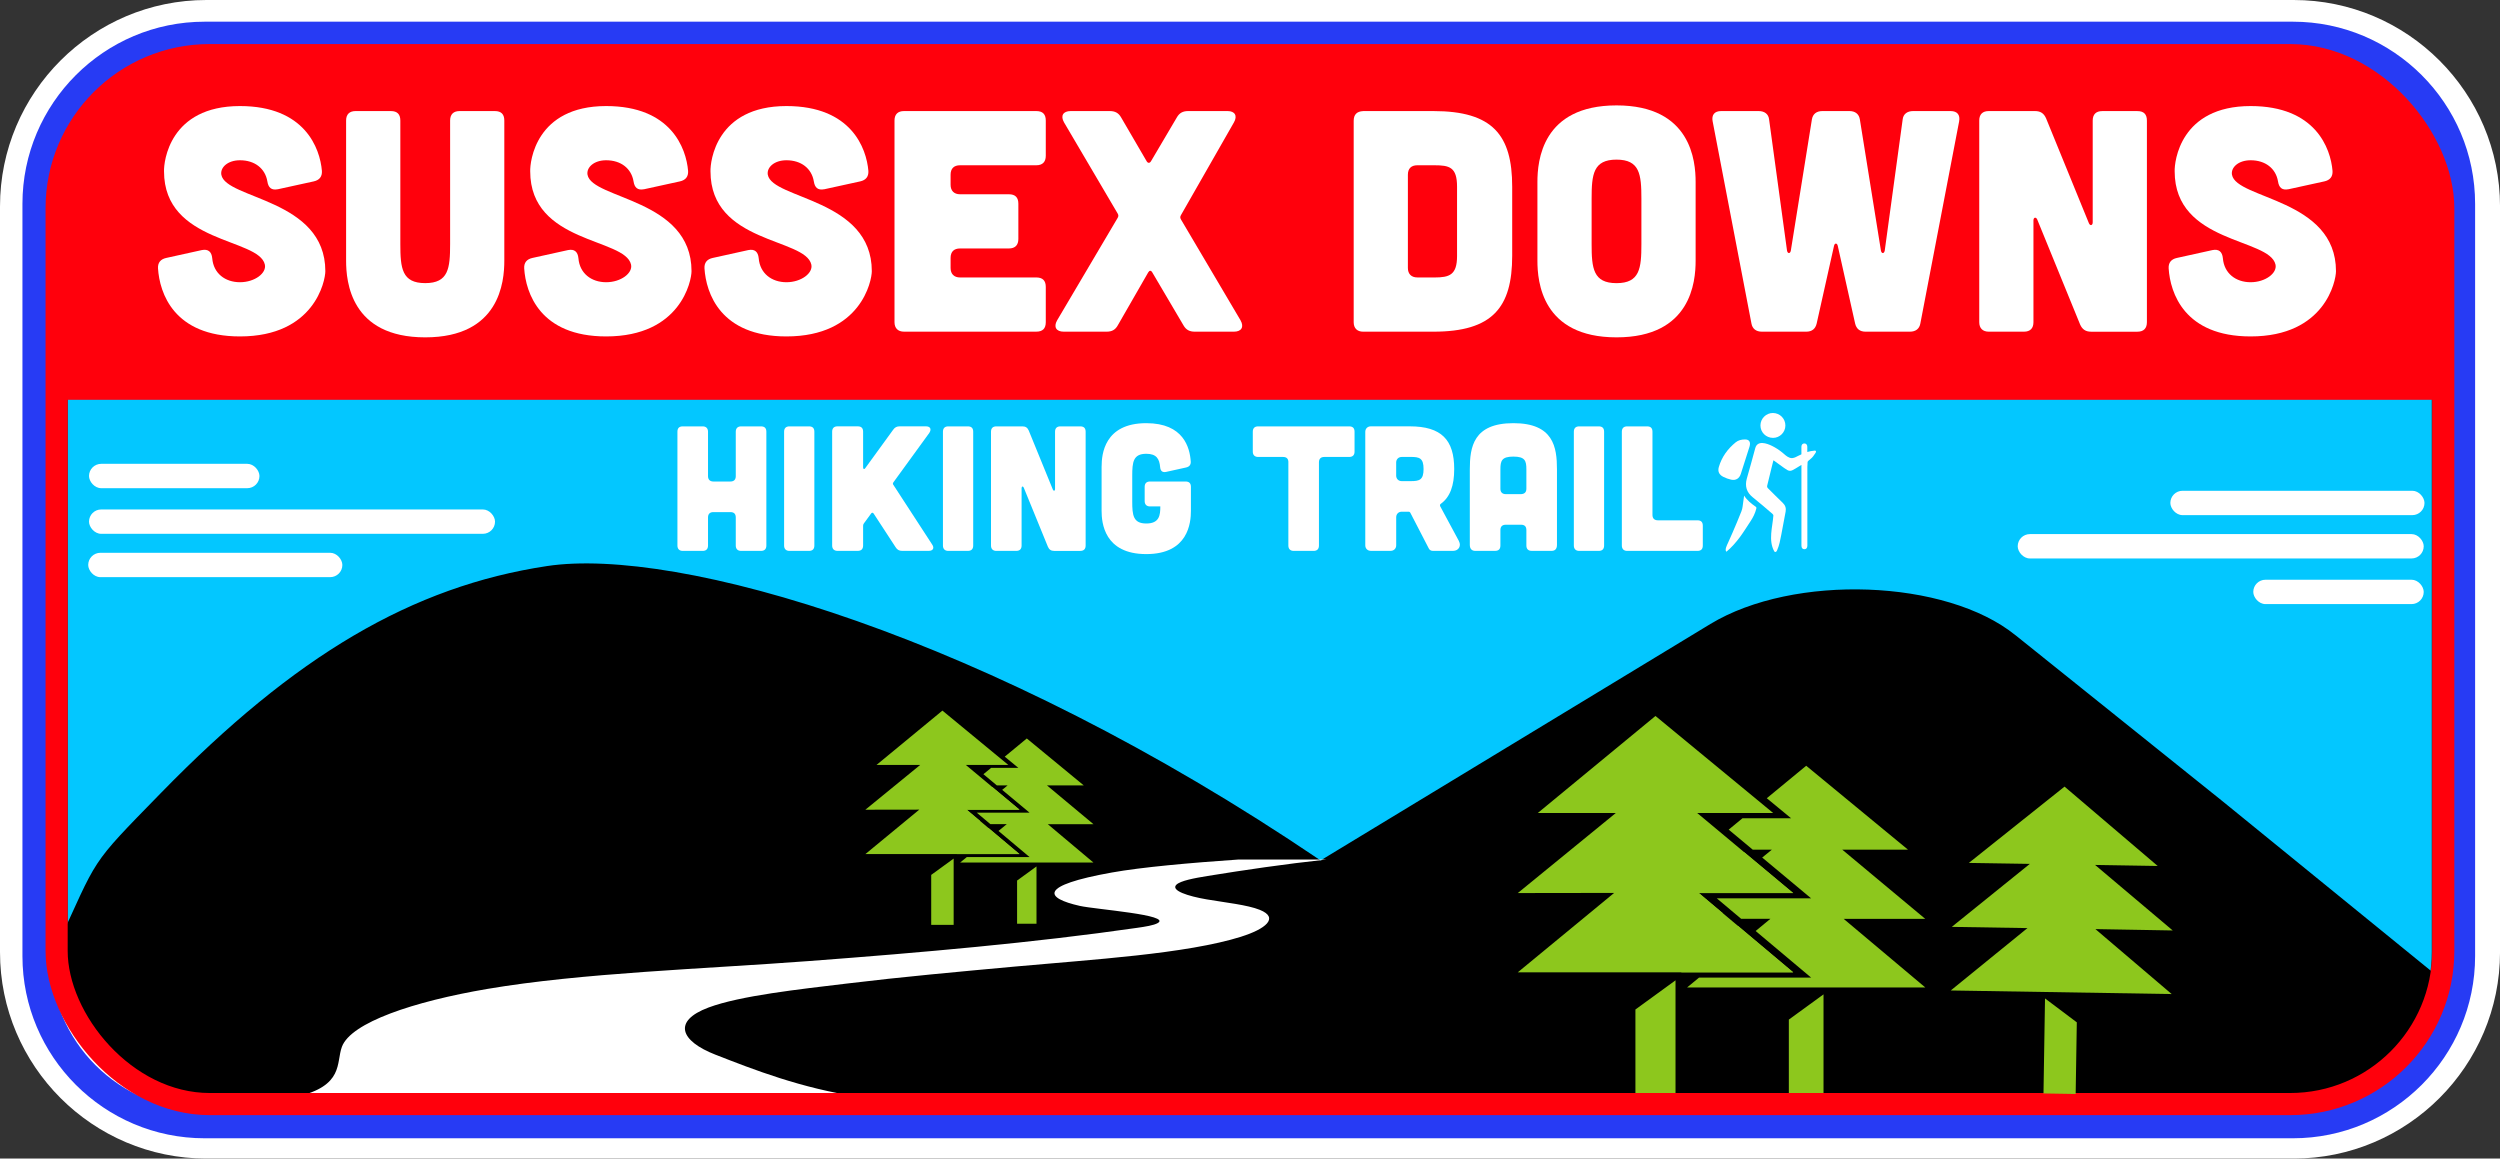
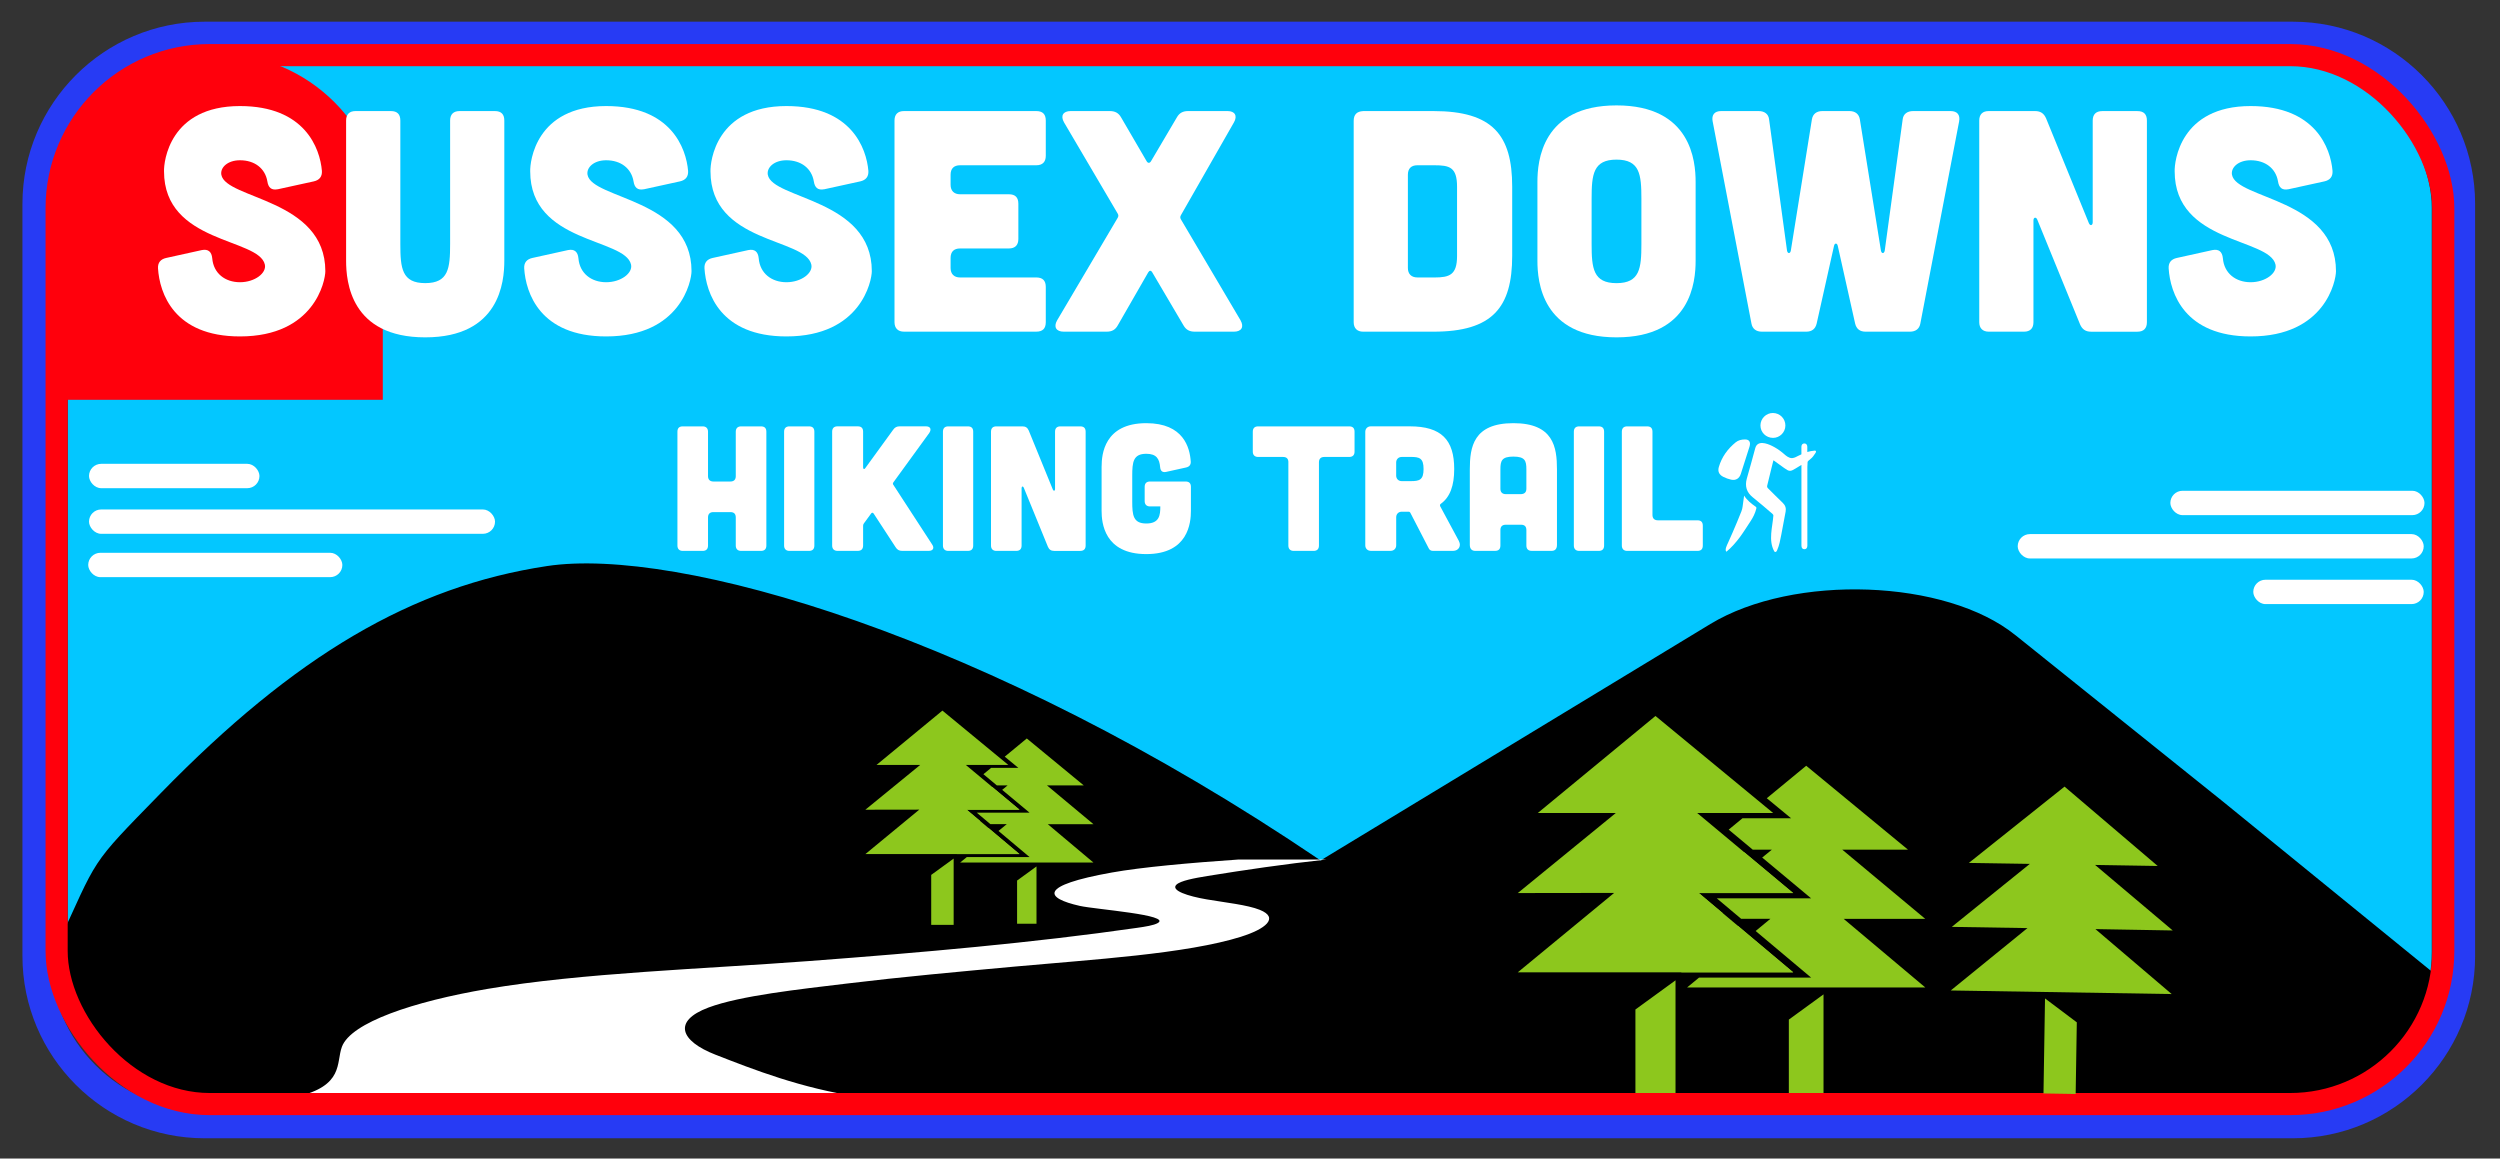
<svg xmlns="http://www.w3.org/2000/svg" id="Layer_2" data-name="Layer 2" viewBox="0 0 898.99 416.61">
  <rect x="0" y="0" width="898.99" height="416.61" fill="#333333" stroke="none" />
  <g id="Layer_1-2" data-name="Layer 1">
    <g>
-       <path d="M824.77,18.97c30.52,0,55.25,24.74,55.25,55.25v268.16c0,30.52-24.74,55.25-55.25,55.25H74.23c-30.52,0-55.25-24.74-55.25-55.25V74.23c0-30.52,24.74-55.25,55.25-55.25h750.54M824.77,0H74.23C33.3,0,0,33.3,0,74.23v268.16c0,40.93,33.3,74.23,74.23,74.23h750.54c40.93,0,74.23-33.3,74.23-74.23V74.23c0-40.93-33.3-74.23-74.23-74.23h0Z" style="fill: #fff;" />
      <path d="M824.54,17.83c30.64,0,55.49,24.84,55.49,55.49v270.5c0,30.64-24.84,55.49-55.49,55.49H73.59c-30.64,0-55.49-24.84-55.49-55.49V73.31c0-30.64,24.84-55.49,55.49-55.49h750.95M824.54,7.8H73.59C37.46,7.8,8.07,37.19,8.07,73.31v270.5c0,36.12,29.39,65.51,65.51,65.51h750.95c36.12,0,65.51-29.39,65.51-65.51V73.31c0-36.12-29.39-65.51-65.51-65.51h0Z" style="fill: #273bf4;" />
      <rect x="24.4" y="19.82" width="850.03" height="377.2" rx="54.79" ry="54.79" style="fill: #03c7ff;" />
      <path d="M724.73,228.41c-24.87-20.17-79.71-22.18-109.69-4.02l-140.17,85.02-.13-.06h.04c-120.06-81.33-231.64-112.8-278.06-105.8-48.51,7.32-90.63,32.16-138.76,81.51-26.47,27.12-22.25,22.28-37.89,56.08l6.37,30.3,15.81,16.03,18.64,10.4,772.68.7,20.99-11.28,18.26-16.46,6.32-17.66-79.56-64.76-74.85-60.02ZM608.18,377.78v-.08s.02.06.04.07h-.04Z" />
-       <path d="M78.26,19.33h741.8c32.78,0,59.39,26.61,59.39,59.39v65.05H18.86v-65.05c0-32.78,26.61-59.39,59.39-59.39Z" style="fill: #ff000c;" />
+       <path d="M78.26,19.33c32.78,0,59.39,26.61,59.39,59.39v65.05H18.86v-65.05c0-32.78,26.61-59.39,59.39-59.39Z" style="fill: #ff000c;" />
      <polygon points="557.95 23.51 557.95 23.6 557.81 23.51 557.95 23.51" />
      <path d="M557.95,23.6l-.13-.09h.04s.07.06.09.09Z" />
      <g>
        <polygon points="662.99 330.43 692.32 355.08 606.68 355.08 610.98 351.53 651.26 351.53 631.32 334.78 636.64 330.39 626.11 330.4 617.34 323.03 651.26 323.03 633.68 308.37 637.16 305.53 630.27 305.53 621.63 298.33 626.59 294.24 644.06 294.24 635.33 287.04 649.5 275.36 686.1 305.53 662.46 305.53 692.32 330.43 662.99 330.43" style="fill: #8dc71d;" />
        <polygon points="624.88 332.88 644.82 349.64 604.54 349.64 624.88 332.88" style="fill: #8dc71d;" />
        <polygon points="619.67 328.51 600.24 328.54 627.24 306.48 644.82 321.14 610.9 321.14 619.67 328.51" style="fill: #8dc71d;" />
        <polygon points="655.73 394.4 643.26 394.4 643.26 366.64 655.73 357.57 655.73 394.4" style="fill: #8dc71d;" />
        <polygon points="624.88 332.88 644.82 349.64 545.79 349.64 580.44 321.09 545.79 321.14 581.04 292.35 552.98 292.35 595.3 257.46 628.89 285.15 637.62 292.35 610.3 292.35 615.2 296.43 623.83 303.63 627.24 306.48 644.82 321.14 610.9 321.14 619.67 328.51 624.88 332.88" style="fill: #8dc71d;" />
        <polygon points="602.51 395.11 588.09 395.11 588.09 363.01 602.51 352.52 602.51 395.11" style="fill: #8dc71d;" />
      </g>
      <g>
        <polygon points="376.78 296.37 393.2 310.17 345.26 310.17 347.67 308.19 370.22 308.19 359.05 298.81 362.04 296.35 356.14 296.36 351.23 292.23 370.22 292.23 360.38 284.03 362.33 282.43 358.47 282.43 353.63 278.4 356.41 276.12 366.19 276.12 361.3 272.09 369.23 265.55 389.72 282.43 376.49 282.43 393.2 296.37 376.78 296.37" style="fill: #8dc71d;" />
        <polygon points="355.45 297.75 366.61 307.13 344.06 307.13 355.45 297.75" style="fill: #8dc71d;" />
        <polygon points="352.54 295.3 341.66 295.31 356.77 282.97 366.61 291.17 347.63 291.17 352.54 295.3" style="fill: #8dc71d;" />
        <polygon points="372.72 332.18 365.74 332.18 365.74 316.64 372.72 311.57 372.72 332.18" style="fill: #8dc71d;" />
        <polygon points="355.45 297.75 366.61 307.13 311.18 307.13 330.57 291.14 311.18 291.17 330.91 275.06 315.2 275.06 338.89 255.53 357.69 271.03 362.58 275.06 347.29 275.06 350.03 277.34 354.87 281.37 356.77 282.97 366.61 291.17 347.63 291.17 352.54 295.3 355.45 297.75" style="fill: #8dc71d;" />
        <polygon points="342.93 332.58 334.86 332.58 334.86 314.61 342.93 308.74 342.93 332.58" style="fill: #8dc71d;" />
      </g>
      <path d="M446.43,336.8c-19.9,6.26-53.76,8.24-81.33,10.76-20.37,1.87-40.82,3.72-60.48,6.11-17.1,2.06-38.41,4.36-49.84,8.63-13.01,4.87-10.16,12.03,2.49,16.96,13.78,5.38,30.82,12.07,51.61,15.16H106.55c17.26-3.97,14.26-12.26,16.4-18,3.25-8.74,25.81-16.3,52.26-20.8,33.93-5.78,77.77-7.17,115.96-10.05,40.35-3.04,80.55-6.56,117.71-11.92,2.94-.42,6.02-.9,7.44-1.72,5.16-2.94-22.46-4.92-28-6.17-12.67-2.85-14.97-7.27,11.5-12.01,10.76-1.93,28.19-3.48,45.39-4.66h31.73c-14.97,1.62-29.48,3.76-42.78,5.92-4.69.76-9.66,1.69-11.14,3.13-2.13,2.09,4.19,4.12,10.9,5.27,6.72,1.15,14.64,1.97,19.09,3.76,7.22,2.9,1.84,6.97-6.58,9.61Z" style="fill: #fff;" />
      <path d="M446.26,311.1c-3.98.6-8.11,1.25-12.42,1.95-6.42,1.05-10.47,1.98-12.22,3.67-.91.89-1.23,2.03-.89,3.14.3.96,1.1,3.51,12.85,5.54,1.72.29,3.53.57,5.28.83,5.06.77,10.29,1.56,13.4,2.81,1.61.65,2.03,1.17,2.11,1.3-.21.68-2.55,2.67-8.55,4.55-16.41,5.16-43.21,7.44-66.85,9.45-4.89.42-9.51.81-14.06,1.23l-2.4.22c-19.28,1.77-39.22,3.6-58.13,5.89-1.36.16-2.75.33-4.16.5-16.59,1.98-35.4,4.23-46.14,8.24-6.46,2.42-9.75,5.57-9.78,9.36-.03,4.28,4.21,8.2,12.25,11.34l.4.16c9.27,3.62,24.09,9.69,36.54,13l-179.44.13c5.43-3.52,8.99-8.62,9.64-12.43.22-1.28.75-3.83,1.13-4.86,2.63-7.06,22.54-14.73,50.73-19.52,24.69-4.21,54.84-6.09,83.99-7.91,10.57-.66,21.49-1.34,31.78-2.12,36.37-2.74,78.81-6.3,117.84-11.93,3.31-.47,6.42-.97,8.15-1.96,1.77-1.01,1.71-2.39,1.6-2.94-.52-2.6-4.14-3.56-21.51-5.7-3.68-.45-7.16-.88-8.64-1.22-5.05-1.14-6.82-2.18-7.38-2.64.83-.75,4.34-2.86,18.79-5.45,9.21-1.65,24.38-3.21,45.11-4.63h.98" style="fill: #fff;" />
      <rect x="780.45" y="176.48" width="91.39" height="8.76" rx="4.38" ry="4.38" style="fill: #fff;" />
      <rect x="725.56" y="192.06" width="146" height="8.76" rx="4.38" ry="4.38" style="fill: #fff;" />
      <rect x="810.27" y="208.47" width="61.29" height="8.76" rx="4.38" ry="4.38" style="fill: #fff;" />
      <rect x="31.73" y="198.78" width="91.39" height="8.76" rx="4.38" ry="4.38" transform="translate(154.84 406.32) rotate(-180)" style="fill: #fff;" />
      <rect x="32" y="183.2" width="146" height="8.76" rx="4.38" ry="4.38" transform="translate(210.01 375.16) rotate(180)" style="fill: #fff;" />
      <rect x="32" y="166.79" width="61.29" height="8.76" rx="4.38" ry="4.38" transform="translate(125.3 342.34) rotate(180)" style="fill: #fff;" />
      <rect x="20.36" y="19.82" width="858.23" height="377.2" rx="55.06" ry="55.06" style="fill: none; stroke: #ff000c; stroke-miterlimit: 10; stroke-width: 7.96px;" />
      <g>
        <polygon points="717.69 342.98 701.48 356.17 780.93 357.46 753.5 334.1 781.3 334.59 753.39 311.03 775.9 311.4 742.4 282.86 715.1 304.63 707.99 310.3 729.92 310.65 725.94 313.86 718.91 319.53 716.14 321.77 701.85 333.3 729.06 333.74 721.93 339.54 717.69 342.98" style="fill: #8dc71d;" />
        <polygon points="734.83 393.2 746.4 393.39 746.81 367.63 735.38 359.03 734.83 393.2" style="fill: #8dc71d;" />
      </g>
      <g>
        <path d="M99.88,68.05c-2.27.45-3.4-.57-3.74-2.83-.79-4.65-4.53-7.59-9.86-7.59-4.42,0-7.14,2.61-6.69,5.21,1.59,8.84,37.4,8.61,37.4,34.68,0,3.4-3.85,23.46-30.71,23.46-23.8,0-28.9-15.64-29.46-24.48-.11-2.04.91-3.29,2.95-3.74l12.81-2.83c2.27-.45,3.51.57,3.74,2.95.45,5.44,4.65,8.61,9.97,8.61s9.63-3.29,8.95-6.35c-2.15-9.63-36.26-7.48-36.26-33.54-.11-3.4,1.93-23.46,27.31-23.46,23.35,0,28.79,15.19,29.47,23.35.11,2.04-.91,3.29-2.95,3.74l-12.92,2.83Z" style="fill: #fff;" />
        <path d="M140.56,39.94c2.27,0,3.4,1.13,3.4,3.4v44.42c0,8.73.57,14.05,8.95,14.05s8.95-5.33,8.95-14.05v-44.42c0-2.27,1.25-3.4,3.4-3.4h12.69c2.27,0,3.4,1.13,3.4,3.4v50.43c0,7.48-1.59,27.54-28.44,27.54s-28.45-20.06-28.45-27.54v-50.43c0-2.27,1.25-3.4,3.4-3.4h12.69Z" style="fill: #fff;" />
        <path d="M231.56,68.05c-2.27.45-3.4-.57-3.74-2.83-.79-4.65-4.53-7.59-9.86-7.59-4.42,0-7.14,2.61-6.69,5.21,1.59,8.84,37.4,8.61,37.4,34.68,0,3.4-3.85,23.46-30.71,23.46-23.8,0-28.9-15.64-29.46-24.48-.11-2.04.91-3.29,2.95-3.74l12.81-2.83c2.27-.45,3.51.57,3.74,2.95.45,5.44,4.65,8.61,9.97,8.61s9.63-3.29,8.95-6.35c-2.15-9.63-36.26-7.48-36.26-33.54-.11-3.4,1.93-23.46,27.31-23.46,23.35,0,28.79,15.19,29.47,23.35.11,2.04-.91,3.29-2.95,3.74l-12.92,2.83Z" style="fill: #fff;" />
        <path d="M296.39,68.05c-2.27.45-3.4-.57-3.74-2.83-.79-4.65-4.53-7.59-9.86-7.59-4.42,0-7.14,2.61-6.69,5.21,1.59,8.84,37.4,8.61,37.4,34.68,0,3.4-3.85,23.46-30.71,23.46-23.8,0-28.9-15.64-29.46-24.48-.11-2.04.91-3.29,2.95-3.74l12.81-2.83c2.27-.45,3.51.57,3.74,2.95.45,5.44,4.65,8.61,9.97,8.61s9.63-3.29,8.95-6.35c-2.15-9.63-36.26-7.48-36.26-33.54-.11-3.4,1.93-23.46,27.31-23.46,23.35,0,28.79,15.19,29.47,23.35.11,2.04-.91,3.29-2.95,3.74l-12.92,2.83Z" style="fill: #fff;" />
        <path d="M372.66,39.94c2.27,0,3.4,1.13,3.4,3.4v12.69c0,2.15-1.13,3.4-3.4,3.4h-27.43c-2.15,0-3.4,1.13-3.4,3.4v3.63c0,2.15,1.25,3.4,3.4,3.4h17.57c2.27,0,3.4,1.13,3.4,3.4v12.69c0,2.15-1.13,3.4-3.4,3.4h-17.57c-2.15,0-3.4,1.13-3.4,3.4v3.63c0,2.15,1.25,3.4,3.4,3.4h27.43c2.27,0,3.4,1.13,3.4,3.4v12.69c0,2.27-1.13,3.4-3.4,3.4h-47.6c-2.15,0-3.4-1.25-3.4-3.4V43.34c0-2.27,1.25-3.4,3.4-3.4h47.6Z" style="fill: #fff;" />
        <path d="M446.09,115.19c1.36,2.38.34,4.08-2.38,4.08h-14.05c-1.93,0-3.17-.68-4.08-2.27l-11.22-19.04c-.45-.79-1.02-.79-1.47,0l-10.88,18.93c-.91,1.7-2.15,2.38-4.08,2.38h-15.41c-2.72,0-3.74-1.7-2.38-4.08l21.76-36.83c.34-.57.34-1.02,0-1.59l-19.27-32.75c-1.36-2.38-.34-4.08,2.38-4.08h14.05c1.93,0,3.17.68,4.08,2.27l9.18,15.75c.45.79,1.13.79,1.59,0l9.29-15.75c.91-1.59,2.15-2.27,4.08-2.27h14.17c2.61,0,3.63,1.7,2.27,4.08l-19.04,33.32c-.34.57-.34,1.02,0,1.59l21.42,36.26Z" style="fill: #fff;" />
        <path d="M515.45,39.94c21.31,0,28.33,8.61,28.33,27.2v24.82c0,18.59-7.03,27.31-28.33,27.31h-25.27c-2.15,0-3.4-1.25-3.4-3.4V43.46c0-2.27,1.13-3.4,3.4-3.51h25.27ZM515.79,99.78c5.44,0,8.16-.91,8.16-7.71v-24.93c0-7.03-2.72-7.71-8.16-7.71h-6.12c-2.15,0-3.4,1.13-3.4,3.4v33.54c0,2.15,1.25,3.4,3.4,3.4h6.12Z" style="fill: #fff;" />
        <path d="M609.74,93.77c0,7.48-1.59,27.54-28.44,27.54s-28.45-20.06-28.45-27.54v-28.33c0-7.48,1.59-27.54,28.45-27.54s28.44,20.06,28.44,27.54v28.33ZM590.24,71.45c0-8.73-.57-14.05-8.95-14.05s-8.95,5.33-8.95,14.05v16.32c0,8.73.57,14.05,8.95,14.05s8.95-5.33,8.95-14.05v-16.32Z" style="fill: #fff;" />
        <path d="M615.86,43.68c-.45-2.38.68-3.74,3.06-3.74h13.49c2.04,0,3.51,1.02,3.74,2.95l6.46,47.26c.23,1.13,1.13,1.13,1.36,0l7.59-47.26c.34-1.93,1.7-2.95,3.74-2.95h9.75c2.04,0,3.4,1.02,3.74,2.95l7.59,47.26c.23,1.13,1.13,1.13,1.36,0l6.46-47.26c.23-1.93,1.7-2.95,3.74-2.95h13.49c2.38,0,3.51,1.36,3.06,3.74l-13.94,72.64c-.34,1.93-1.7,2.95-3.74,2.95h-15.98c-2.04,0-3.29-1.02-3.74-2.95l-6.23-27.88c-.23-1.13-1.13-1.13-1.36,0l-6.23,27.88c-.45,1.93-1.7,2.95-3.74,2.95h-15.98c-2.04,0-3.4-1.02-3.74-2.95l-13.94-72.64Z" style="fill: #fff;" />
        <path d="M731.79,39.94c1.93,0,3.17.79,3.97,2.61l15.41,37.74c.45,1.02,1.36.79,1.36-.34v-36.6c0-2.27,1.25-3.4,3.4-3.4h12.69c2.27,0,3.4,1.13,3.4,3.4v72.53c0,2.15-1.13,3.4-3.4,3.4h-16.66c-1.93,0-3.17-.79-3.97-2.61l-15.41-37.74c-.45-1.02-1.36-.79-1.36.34v36.6c0,2.15-1.13,3.4-3.4,3.4h-12.69c-2.15,0-3.4-1.25-3.4-3.4V43.34c0-2.27,1.25-3.4,3.4-3.4h16.66Z" style="fill: #fff;" />
        <path d="M822.9,68.05c-2.27.45-3.4-.57-3.74-2.83-.79-4.65-4.53-7.59-9.86-7.59-4.42,0-7.14,2.61-6.69,5.21,1.59,8.84,37.4,8.61,37.4,34.68,0,3.4-3.85,23.46-30.71,23.46-23.8,0-28.9-15.64-29.46-24.48-.11-2.04.91-3.29,2.95-3.74l12.81-2.83c2.27-.45,3.51.57,3.74,2.95.45,5.44,4.65,8.61,9.97,8.61s9.63-3.29,8.95-6.35c-2.15-9.63-36.26-7.48-36.26-33.54-.11-3.4,1.93-23.46,27.31-23.46,23.35,0,28.79,15.19,29.46,23.35.11,2.04-.91,3.29-2.95,3.74l-12.92,2.83Z" style="fill: #fff;" />
      </g>
      <g>
        <g>
          <path d="M252.68,153.32c1.22,0,1.92.7,1.92,1.92v15.99c0,1.22.7,1.92,1.92,1.92h6.14c1.28,0,1.92-.7,1.92-1.92v-15.99c0-1.22.7-1.92,1.92-1.92h7.16c1.28,0,1.92.64,1.92,1.92v40.94c0,1.22-.64,1.92-1.92,1.92h-7.16c-1.22,0-1.92-.7-1.92-1.92v-10.11c0-1.28-.64-1.92-1.92-1.92h-6.14c-1.22,0-1.92.64-1.92,1.92v10.11c0,1.22-.64,1.92-1.92,1.92h-7.16c-1.22,0-1.92-.7-1.92-1.92v-40.94c0-1.28.64-1.92,1.92-1.92h7.16Z" style="fill: #fff;" />
          <path d="M290.92,153.32c1.28,0,1.92.64,1.92,1.92v40.94c0,1.22-.64,1.92-1.92,1.92h-7.04c-1.22,0-1.92-.7-1.92-1.92v-40.94c0-1.28.7-1.92,1.92-1.92h7.04Z" style="fill: #fff;" />
          <path d="M335.19,195.79c.9,1.28.32,2.3-1.22,2.3h-9.59c-1.02,0-1.73-.38-2.3-1.28l-7.93-12.15c-.26-.38-.64-.38-.9,0l-2.62,3.58c-.19.26-.26.51-.26.83v7.1c0,1.22-.64,1.92-1.92,1.92h-7.29c-1.22,0-1.92-.7-1.92-1.92v-40.94c0-1.28.7-1.92,1.92-1.92h7.29c1.28,0,1.92.64,1.92,1.92v12.86c0,.64.45.77.77.26l10.04-13.82c.58-.83,1.28-1.22,2.3-1.22h9.47c1.6,0,2.11,1.02,1.22,2.37l-12.92,17.78c-.19.32-.26.58,0,.9l13.94,21.43Z" style="fill: #fff;" />
          <path d="M348.04,153.32c1.28,0,1.92.64,1.92,1.92v40.94c0,1.22-.64,1.92-1.92,1.92h-7.04c-1.22,0-1.92-.7-1.92-1.92v-40.94c0-1.28.7-1.92,1.92-1.92h7.04Z" style="fill: #fff;" />
          <path d="M367.68,153.32c1.09,0,1.79.45,2.24,1.47l8.7,21.3c.26.58.77.45.77-.19v-20.66c0-1.28.7-1.92,1.92-1.92h7.16c1.28,0,1.92.64,1.92,1.92v40.94c0,1.22-.64,1.92-1.92,1.92h-9.4c-1.09,0-1.79-.45-2.24-1.47l-8.7-21.3c-.26-.58-.77-.45-.77.19v20.66c0,1.22-.64,1.92-1.92,1.92h-7.16c-1.22,0-1.92-.7-1.92-1.92v-40.94c0-1.28.7-1.92,1.92-1.92h9.4Z" style="fill: #fff;" />
          <path d="M396.14,167.71c0-4.22.9-15.54,16.06-15.54,13.43,0,15.67,8.83,15.99,13.82.06,1.15-.51,1.85-1.66,2.11l-7.23,1.6c-1.28.26-1.98-.32-2.11-1.66-.26-3.07-1.34-4.86-4.99-4.86-4.73,0-5.05,3.01-5.05,7.93v9.21c0,4.93.32,7.93,5.05,7.93s5.05-3.01,5.05-6.14h-3.71c-1.22,0-1.92-.7-1.92-1.92v-5.12c0-1.28.7-1.92,1.92-1.92h12.79c1.28,0,1.92.64,1.92,1.92v8.64c0,4.22-.9,15.54-16.06,15.54s-16.06-11.32-16.06-15.54v-15.99Z" style="fill: #fff;" />
          <path d="M463.3,166.24c0-1.28-.64-1.92-1.92-1.92h-8.96c-1.21,0-1.92-.7-1.92-1.92v-7.16c0-1.28.7-1.92,1.92-1.92h32.75c1.28,0,1.92.64,1.92,1.92v7.16c0,1.22-.64,1.92-1.92,1.92h-8.96c-1.22,0-1.92.64-1.92,1.92v29.94c0,1.22-.64,1.92-1.92,1.92h-7.16c-1.22,0-1.92-.7-1.92-1.92v-29.94Z" style="fill: #fff;" />
          <path d="M524.64,194.64c.9,1.66-.13,3.45-2.11,3.45h-7.29c-.64,0-1.21-.32-1.47-.9l-6.65-12.86c-.13-.19-.32-.32-.51-.32h-2.56c-1.15,0-1.98.83-1.98,1.98v10.11c0,1.15-.83,1.98-1.98,1.98h-7.16c-1.15,0-1.98-.83-1.98-1.98v-40.81c0-1.15.83-1.98,1.98-1.98h14.01c11.39,0,15.99,4.86,15.99,15.35,0,5.95-1.47,10.11-4.86,12.54-.26.19-.32.51-.19.83l6.78,12.6ZM504.04,164.32c-1.15,0-1.98.83-1.98,1.98v4.73c0,1.15.83,1.98,1.98,1.98h3.26c3.07,0,4.61-.38,4.61-4.35s-1.54-4.35-4.61-4.35h-3.26Z" style="fill: #fff;" />
          <path d="M559.88,195.92c0,1.41-.64,2.17-1.92,2.17h-7.16c-1.21,0-1.92-.64-1.92-1.92v-5.56c0-1.28-.64-1.92-1.92-1.92h-5.5c-1.22,0-1.92.64-1.92,1.92v5.56c0,1.28-.64,1.92-1.92,1.92h-7.16c-1.22,0-1.92-.77-1.92-2.17v-27.12c0-8.06,1.28-16.63,15.67-16.63s15.67,8.57,15.67,16.63v27.12ZM548.88,168.8c0-3.07-.45-4.61-4.67-4.61s-4.67,1.54-4.67,4.61v6.97c0,1.22.7,1.92,1.92,1.92h5.5c1.28-.06,1.92-.7,1.92-1.98v-6.91Z" style="fill: #fff;" />
          <path d="M574.91,153.32c1.28,0,1.92.64,1.92,1.92v40.94c0,1.22-.64,1.92-1.92,1.92h-7.04c-1.21,0-1.92-.7-1.92-1.92v-40.94c0-1.28.7-1.92,1.92-1.92h7.04Z" style="fill: #fff;" />
          <path d="M592.3,153.32c1.28,0,1.92.64,1.92,1.92v29.94c0,1.22.7,1.92,1.92,1.92h14.26c1.28,0,1.92.64,1.92,1.92v7.16c0,1.28-.64,1.92-1.92,1.92h-25.27c-1.21,0-1.92-.7-1.92-1.92v-40.94c0-1.28.7-1.92,1.92-1.92h7.16Z" style="fill: #fff;" />
        </g>
        <g>
          <path d="M649.93,162.53c.78-.23,1.73-.44,2.61-.49.11,0,.22-.01.32.04.14.08.2.27.16.43s-.13.3-.22.44c-.53.76-.98,1.54-1.75,2.1-.26.19-.51.41-.74.63-.13.13-.3.38-.3.38,0,0-.09,1.25-.09,1.83,0,.9,0,1.81,0,2.71,0,1.81,0,3.61,0,5.42,0,3.61,0,7.23,0,10.84,0,2.4,0,4.81,0,7.21,0,.71,0,1.43,0,2.14,0,.82-.39,1.29-1.06,1.29-.67,0-1.07-.46-1.07-1.28,0-5.33,0-10.65,0-15.98,0-4.08,0-8.16,0-12.25,0-.22,0-.44,0-.81-.76.46-1.41.86-2.06,1.26-1.93,1.19-2.3,1.18-4.16-.16-1.22-.88-2.45-1.77-3.67-2.65-.03-.02-.07-.03-.19-.08-.21.84-.43,1.68-.63,2.51-.53,2.18-1.04,4.36-1.59,6.53-.11.44-.01.71.3,1.02,1.76,1.73,3.48,3.51,5.27,5.2.95.9,1.27,1.93,1.05,3.15-.5,2.81-1.04,5.61-1.58,8.41-.37,1.91-.69,3.72-1.49,5.51-.08.18-.16.36-.31.49s-.37.18-.54.08c-.09-.06-.15-.16-.21-.26-2.13-3.92-.59-8.62-.28-12.78.02-.21-.16-.49-.34-.64-2.33-1.99-4.63-4.01-7.03-5.91-2.28-1.81-2.94-4.04-2.17-6.79,1.02-3.63,2.06-7.25,3.02-10.89.78-2.96,4.15-1.77,6.09-.81,1.28.64,2.46,1.4,3.57,2.3.87.71,1.72,1.62,2.82,1.97,1.39.45,2.73-.72,3.97-1.19.22-.09.16-.15.15-.52-.02-.77-.02-1.55,0-2.33.02-.71.45-1.15,1.08-1.14.63.01,1.03.47,1.04,1.18,0,.57,0,1.25,0,1.87Z" style="fill: #fff;" />
          <path d="M627.54,158.02c1.42,0,2.08.9,1.59,2.55-.41,1.37-.87,2.72-1.3,4.08-.61,1.92-1.22,3.84-1.84,5.76-.54,1.65-1.79,2.45-3.49,2.07-.96-.21-1.92-.56-2.81-1.01-1.51-.76-2.08-1.93-1.6-3.56,1.05-3.59,3.17-6.5,6.04-8.84.9-.73,2.02-1.06,3.4-1.05Z" style="fill: #fff;" />
          <path d="M627.17,178.2c1.11,1.77,2.59,2.9,4.13,3.98.31.22.34.4.25.76-.41,1.64-1.15,3.12-2.08,4.52-1.25,1.87-2.45,3.85-3.81,5.68-1.37,1.85-3.07,3.81-4.85,5.26-.73-.67.26-2.49.59-3.22,1.13-2.49,2.21-4.99,3.26-7.51.52-1.26,1.04-2.53,1.54-3.79.47-1.18.46-2.16.66-3.39.11-.7.2-1.4.32-2.28Z" style="fill: #fff;" />
          <path d="M637.57,157.46c-2.53-.01-4.53-2-4.52-4.49,0-2.44,2.05-4.48,4.49-4.46,2.51.02,4.5,2.03,4.48,4.53-.02,2.44-2.03,4.43-4.45,4.42Z" style="fill: #fff;" />
        </g>
      </g>
    </g>
  </g>
</svg>